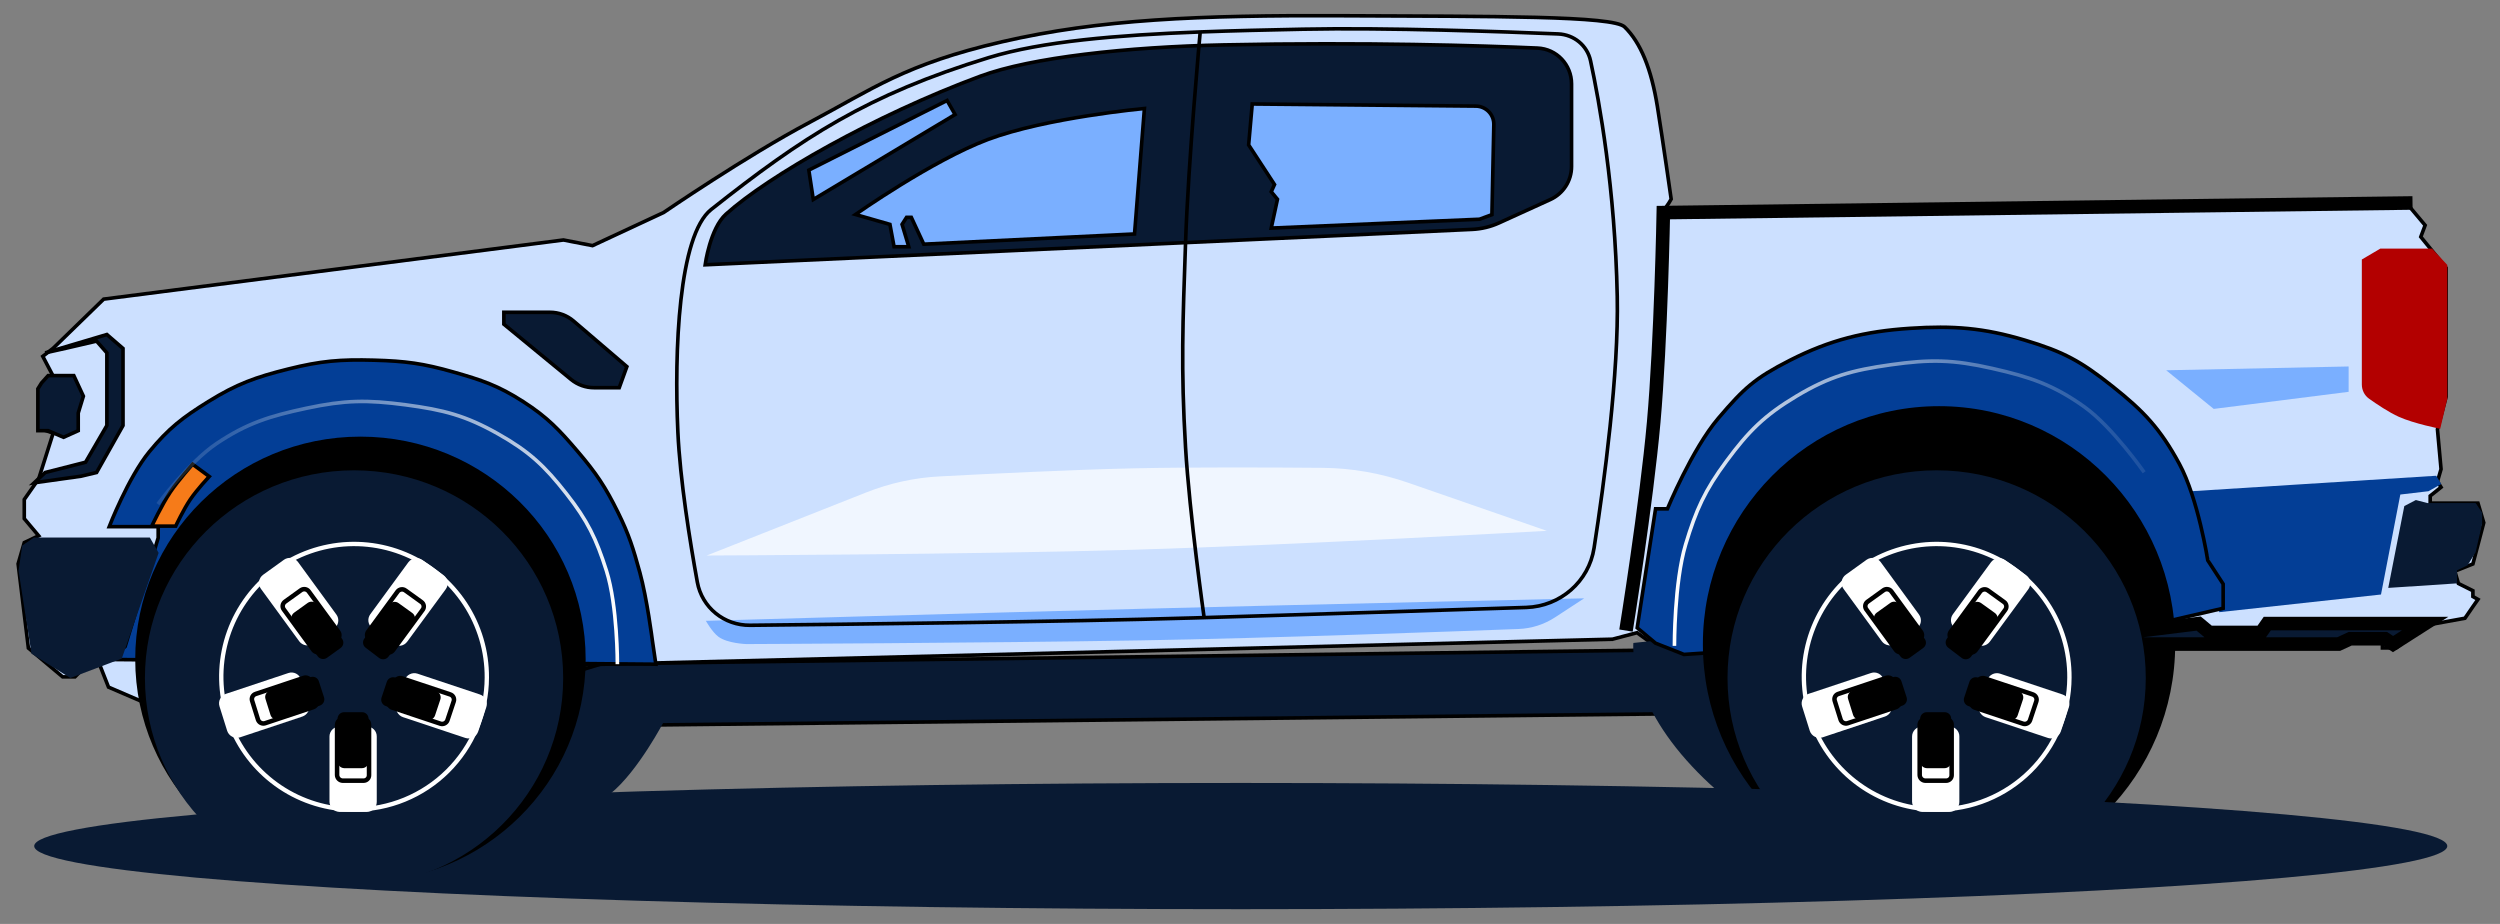
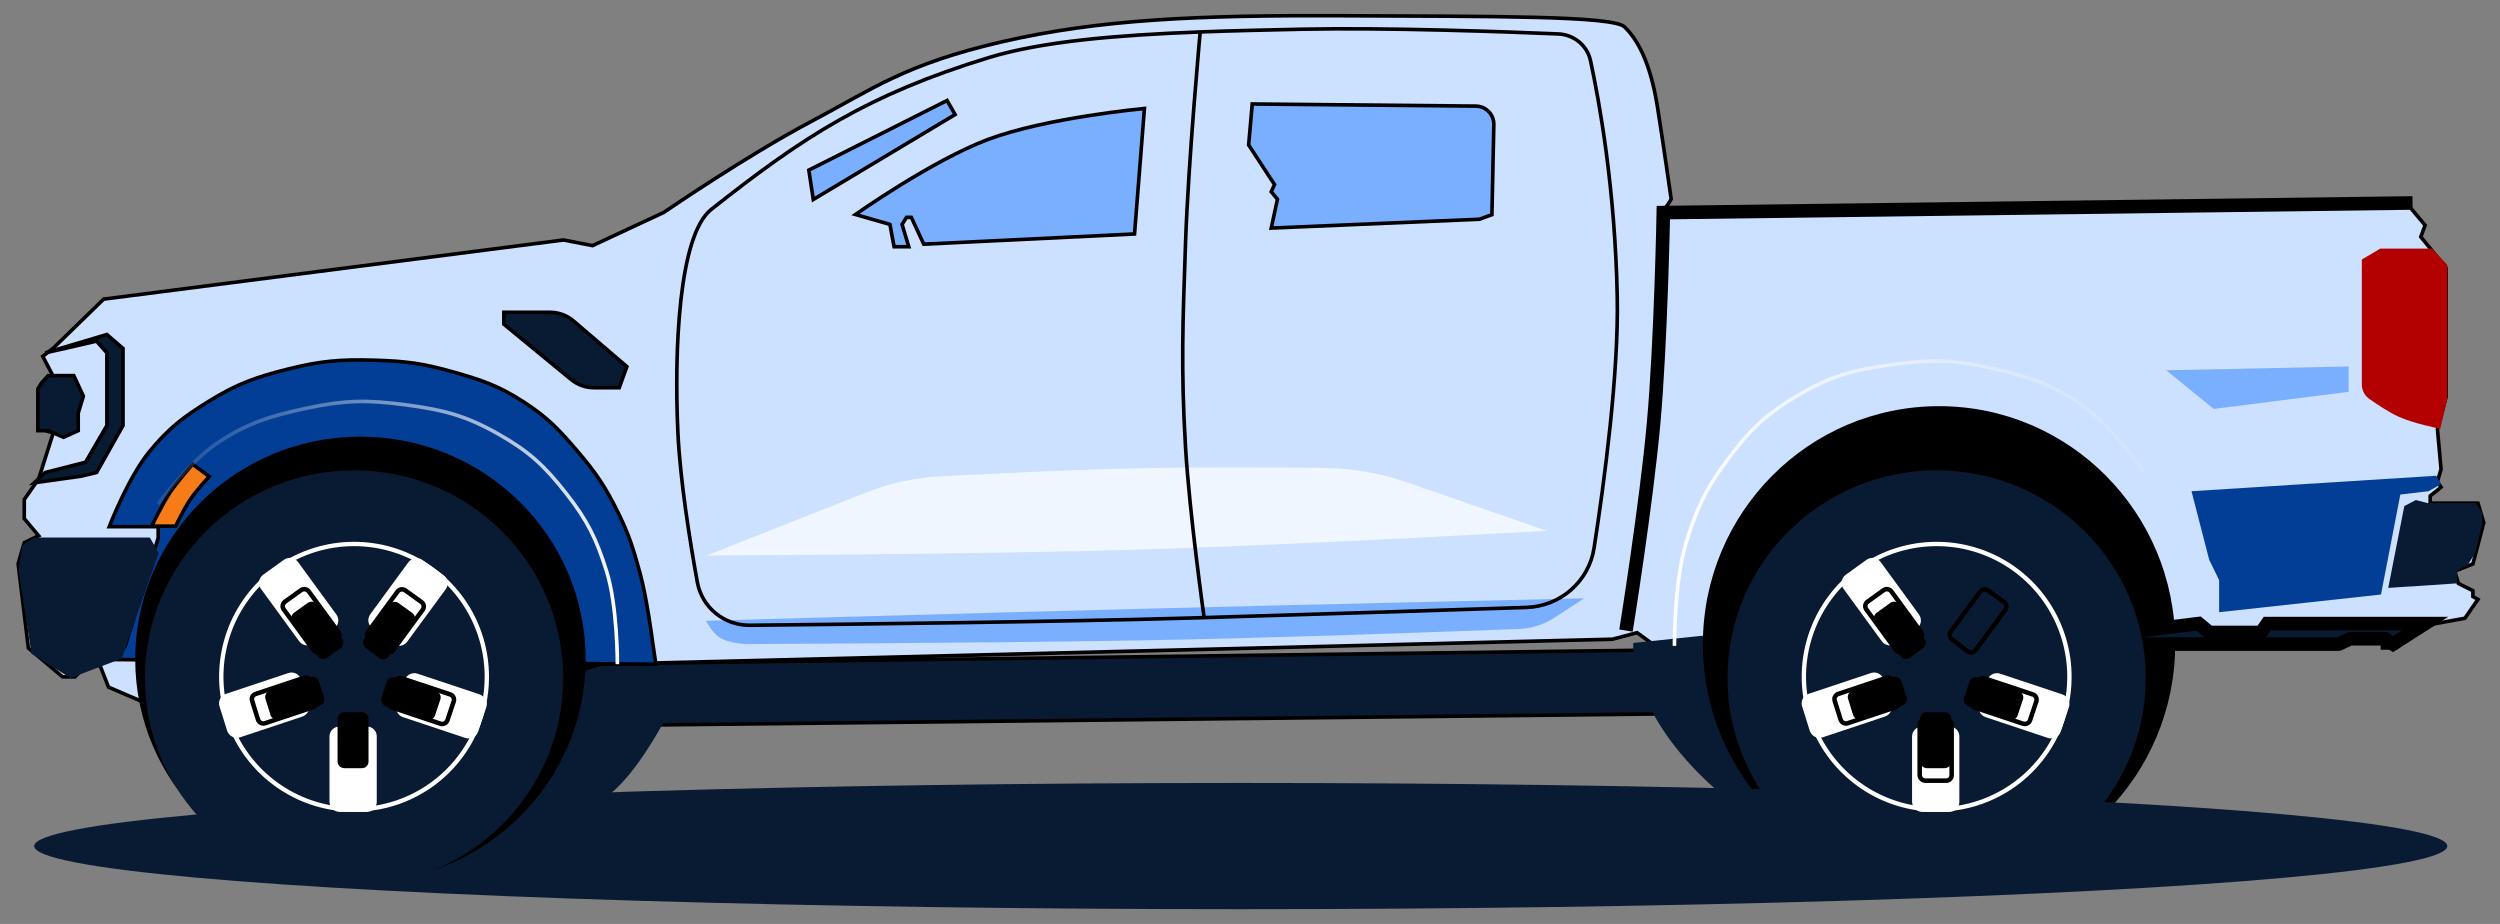
<svg xmlns="http://www.w3.org/2000/svg" width="138" height="51" viewBox="0 0 138 51" fill="none">
  <rect x="0" y="0" width="138" height="51" fill="#808080" stroke="none" />
  <path d="M33.223 36.639L26.111 38.795L28.143 40.105L91.413 39.411L92.429 35.869L33.223 36.639Z" fill="#091A33" stroke="black" stroke-width="0.2" />
  <path d="M5.723 16.512L2.936 19.222L2.361 19.67L2.936 20.766L2.361 21.22L2.134 21.825V23.639L2.936 23.904L2.134 26.437L1.34 27.571V28.629L2.134 29.574L1.34 29.952L1 31.124L1.567 35.774L3.457 37.362H4.138L4.516 36.984L5.499 36.682L5.99 37.929L8.183 38.874L32.708 36.682L89.008 35.284L90.366 34.925L91.525 35.764H119.327H128.475L129.473 35.364H131.511V35.764H132.27L133.868 34.525L136.065 34.126L136.504 33.487L136.784 33.087L136.504 32.928V32.608L135.705 32.209L135.505 31.529L136.504 31.13L137.103 28.853L136.784 27.774H134.147V27.375L134.746 26.896L134.547 26.576L134.746 25.897L134.547 23.7L135.026 21.902V14.792L133.628 13.074L133.868 12.435L132.829 11.197L91.745 11.73C91.745 11.73 92.128 11.239 92.249 10.992C92.249 10.992 91.793 7.777 91.487 5.876C91.153 3.804 90.567 2.355 89.678 1.486C89.046 0.869 82.486 0.906 74.037 0.869C66.191 0.834 60.696 1.062 55.315 2.306C49.933 3.55 48.176 4.91 44.687 6.756C41.197 8.603 36.633 11.73 36.633 11.73L32.708 13.559L31.102 13.247L5.723 16.512Z" fill="#CCE0FF" stroke="black" stroke-width="0.2" />
  <path d="M129.645 20.229L119.574 20.439L122.197 22.572L129.645 21.628V20.229Z" fill="#7AAFFF" />
  <path d="M33.699 43.809C35.228 42.576 36.683 39.761 36.683 39.761L25.708 39.015L28.265 45.976C28.265 45.976 31.922 45.245 33.699 43.809Z" fill="#091A33" />
  <path d="M93.417 42.321C89.855 38.525 90.161 35.491 90.161 35.491L102.137 34.233L99.347 45.976C99.347 45.976 96.845 45.976 93.417 42.321Z" fill="#091A33" />
  <path d="M4.075 20.734H2.657L2.292 21.139L2.09 21.463V23.368V23.773H2.657L3.508 24.138L4.318 23.773V22.8L4.602 21.869L4.075 20.734Z" fill="#091A33" stroke="black" stroke-width="0.2" />
  <path d="M5.331 18.829C4.467 19.032 2.689 19.445 2.495 19.478L5.899 18.465L6.79 19.235V23.489L5.331 26.082L4.48 26.285L1.887 26.65L2.495 26.082L4.723 25.515L5.899 23.489V19.478L5.331 18.829Z" fill="#091A33" stroke="black" stroke-width="0.2" />
  <path d="M131.394 13.723H134.249L135.09 14.624V22.016L134.699 23.669C134.699 23.669 133.263 23.388 132.416 23.008C131.868 22.762 131.191 22.306 130.77 22.007C130.517 21.827 130.373 21.533 130.373 21.222V14.324L131.394 13.723Z" fill="#B30000" />
-   <path d="M81.269 12.662L38.924 14.617C38.924 14.617 39.196 12.613 40.072 11.822C42.408 9.716 48.27 6.368 54.125 4.202C56.92 3.168 62.206 2.59 67.527 2.479C75.408 2.315 81.841 2.522 84.872 2.654C85.928 2.7 86.749 3.572 86.749 4.629V9.195C86.749 9.979 86.291 10.691 85.578 11.015L82.742 12.307C82.278 12.518 81.778 12.638 81.269 12.662Z" fill="#091A33" stroke="black" stroke-width="0.2" />
  <path d="M27.813 17.896V17.239H30.36C30.836 17.239 31.297 17.409 31.66 17.719L34.603 20.238L34.182 21.401H32.792C32.329 21.401 31.88 21.24 31.522 20.946L27.813 17.896Z" fill="#091A33" stroke="black" stroke-width="0.2" />
  <path d="M134.48 26.261L120.971 27.115L121.947 30.896L122.496 32.024V33.793L131.431 32.817L132.498 27.298L134.053 27.115L134.754 26.719L134.48 26.261Z" fill="#033E96" />
  <path d="M85.844 34.074L87.444 33.028C87.444 33.028 72.696 33.356 63.23 33.599C53.764 33.841 38.964 34.27 38.964 34.27C38.964 34.27 39.307 34.889 39.66 35.15C40.159 35.52 41.2 35.553 41.2 35.553C41.2 35.553 54.395 35.496 62.932 35.35C70.001 35.23 80.439 34.849 83.819 34.721C84.543 34.694 85.238 34.47 85.844 34.074Z" fill="#7AAFFF" />
  <path d="M77.721 26.644L85.384 29.302C85.384 29.302 71.653 30.078 62.598 30.345C53.543 30.611 39.01 30.665 39.01 30.665L47.816 27.182C49.104 26.673 50.463 26.372 51.846 26.299C54.515 26.157 59.2 25.926 62.598 25.852C65.857 25.78 70.305 25.802 73.018 25.825C74.621 25.839 76.207 26.119 77.721 26.644Z" fill="#F0F6FF" />
  <path d="M52.279 5.547L44.647 9.39L44.894 11.012L52.72 6.323L52.279 5.547Z" fill="#7AAFFF" />
  <path d="M62.626 12.915L63.172 5.988C63.172 5.988 57.754 6.49 54.535 7.698C51.462 8.851 47.22 11.84 47.22 11.84L49.124 12.386L49.353 13.62H50.164L49.794 12.386L50.041 11.999H50.305L50.992 13.479L62.626 12.915Z" fill="#7AAFFF" />
  <path d="M81.469 5.857L69.124 5.74L68.925 8L70.353 10.187L70.172 10.584L70.516 11L70.172 12.59L81.667 12.102L82.354 11.849L82.459 6.878C82.471 6.322 82.025 5.863 81.469 5.857Z" fill="#7AAFFF" />
  <path d="M52.279 5.547L44.647 9.39L44.894 11.012L52.72 6.323L52.279 5.547Z" stroke="black" stroke-width="0.2" />
  <path d="M62.626 12.915L63.172 5.988C63.172 5.988 57.754 6.49 54.535 7.698C51.462 8.851 47.22 11.84 47.22 11.84L49.124 12.386L49.353 13.62H50.164L49.794 12.386L50.041 11.999H50.305L50.992 13.479L62.626 12.915Z" stroke="black" stroke-width="0.2" />
  <path d="M81.469 5.857L69.124 5.74L68.925 8L70.353 10.187L70.172 10.584L70.516 11L70.172 12.59L81.667 12.102L82.354 11.849L82.459 6.878C82.471 6.322 82.025 5.863 81.469 5.857Z" stroke="black" stroke-width="0.2" />
-   <path d="M92.041 28.088H91.387L90.374 34.655L91.387 35.505L92.955 36.125L119.614 34.296L122.718 33.577V32.237L121.869 30.931C121.869 30.931 121.334 27.511 120.3 25.605C119.248 23.665 118.338 22.697 116.609 21.326C114.851 19.932 113.922 19.421 111.773 18.777C109.491 18.094 107.813 17.967 105.435 18.124C102.937 18.289 101.035 18.754 98.803 19.888C96.862 20.875 96.262 21.432 94.85 23.09C93.398 24.795 92.041 28.088 92.041 28.088Z" fill="#033E96" stroke="black" stroke-width="0.2" />
  <path d="M92.429 35.651C92.429 35.651 92.417 32.162 93.047 30.057C93.622 28.139 94.113 27.062 95.303 25.452C96.527 23.797 97.4 22.924 99.166 21.867C101.001 20.77 102.242 20.435 104.358 20.137C106.56 19.826 107.8 19.846 109.969 20.336C112.028 20.802 113.332 21.229 115.051 22.454C116.609 23.566 118.358 26.07 118.358 26.07" stroke="url(#paint0_linear_975_468)" stroke-width="0.2" />
  <ellipse cx="107.035" cy="35.553" rx="13.036" ry="13.133" fill="black" />
  <path d="M129.093 35.553H117.772L117.379 34.913L121.365 34.421L121.956 34.913H124.811L125.155 34.421H130.668H133.867L132.095 35.553L131.652 35.258H129.732L129.093 35.553Z" fill="#091A33" stroke="black" stroke-width="0.75" />
  <ellipse cx="68.489" cy="46.703" rx="66.601" ry="3.484" fill="#091A33" />
  <path d="M106.903 48.889C113.278 48.889 118.447 43.757 118.447 37.426C118.447 31.095 113.278 25.962 106.903 25.962C100.527 25.962 95.359 31.095 95.359 37.426C95.359 43.757 100.527 48.889 106.903 48.889Z" fill="#091A33" />
  <path d="M114.232 37.408C114.243 35.956 113.821 34.534 113.022 33.322C112.223 32.11 111.082 31.162 109.743 30.6C108.405 30.037 106.93 29.885 105.505 30.162C104.079 30.439 102.769 31.133 101.739 32.156C100.708 33.179 100.005 34.485 99.718 35.908C99.431 37.331 99.573 38.807 100.127 40.15C100.68 41.492 101.619 42.639 102.826 43.447C104.032 44.255 105.451 44.686 106.903 44.686C108.84 44.691 110.699 43.928 112.074 42.563C113.448 41.199 114.224 39.344 114.232 37.408Z" fill="#091A33" stroke="white" stroke-width="0.24" />
  <path d="M106.11 40.105C106.036 40.103 105.963 40.116 105.895 40.143C105.827 40.17 105.764 40.211 105.712 40.262C105.659 40.314 105.618 40.375 105.589 40.443C105.561 40.51 105.546 40.583 105.546 40.657V44.255C105.549 44.402 105.608 44.542 105.71 44.647C105.813 44.751 105.952 44.813 106.098 44.819H107.604C107.751 44.819 107.891 44.761 107.995 44.657C108.098 44.554 108.156 44.413 108.156 44.267V40.657C108.158 40.584 108.145 40.511 108.117 40.444C108.09 40.376 108.05 40.314 107.998 40.263C107.946 40.211 107.885 40.171 107.817 40.144C107.75 40.116 107.677 40.103 107.604 40.105H106.11Z" fill="white" />
  <path d="M109.248 38.886C109.205 39.026 109.217 39.178 109.284 39.309C109.351 39.44 109.466 39.54 109.605 39.587L113.054 40.737C113.194 40.781 113.346 40.768 113.477 40.701C113.608 40.635 113.708 40.52 113.756 40.38L114.204 39.035C114.227 38.966 114.236 38.892 114.231 38.819C114.226 38.746 114.206 38.675 114.173 38.61C114.139 38.545 114.094 38.487 114.038 38.439C113.982 38.392 113.917 38.356 113.848 38.334L110.398 37.184C110.258 37.14 110.106 37.153 109.975 37.22C109.844 37.286 109.744 37.401 109.697 37.541L109.248 38.886Z" fill="white" />
-   <path d="M109.064 35.551C109.184 35.634 109.331 35.667 109.475 35.643C109.619 35.62 109.748 35.541 109.835 35.425L111.962 32.528C112.006 32.468 112.038 32.401 112.055 32.329C112.073 32.257 112.076 32.183 112.064 32.11C112.052 32.037 112.026 31.967 111.987 31.905C111.947 31.842 111.896 31.788 111.835 31.746L110.686 30.918C110.566 30.831 110.417 30.794 110.271 30.815C110.125 30.837 109.993 30.915 109.904 31.033L107.8 33.907C107.713 34.025 107.677 34.172 107.698 34.316C107.72 34.461 107.797 34.59 107.915 34.678L109.064 35.551Z" fill="white" />
  <path d="M105.799 34.701C105.86 34.658 105.911 34.604 105.95 34.542C105.99 34.479 106.016 34.41 106.028 34.337C106.039 34.264 106.036 34.189 106.019 34.117C106.001 34.046 105.97 33.978 105.926 33.919L103.81 31.021C103.723 30.905 103.594 30.827 103.45 30.803C103.307 30.78 103.16 30.812 103.04 30.895L101.89 31.723C101.829 31.765 101.778 31.819 101.739 31.882C101.699 31.944 101.673 32.014 101.661 32.087C101.649 32.16 101.652 32.234 101.67 32.306C101.688 32.378 101.719 32.446 101.763 32.505L103.879 35.402C103.966 35.519 104.095 35.597 104.239 35.62C104.382 35.644 104.529 35.611 104.649 35.529L105.799 34.701Z" fill="white" />
  <path d="M103.971 37.506C103.95 37.437 103.916 37.372 103.869 37.316C103.823 37.261 103.766 37.215 103.702 37.182C103.637 37.148 103.567 37.129 103.495 37.123C103.422 37.117 103.35 37.127 103.281 37.15L99.832 38.299C99.694 38.344 99.579 38.442 99.512 38.571C99.445 38.7 99.432 38.85 99.475 38.989L99.901 40.346C99.948 40.485 100.048 40.6 100.179 40.667C100.31 40.733 100.462 40.746 100.602 40.703L104.051 39.553C104.191 39.505 104.306 39.406 104.372 39.275C104.439 39.144 104.452 38.992 104.408 38.851L103.971 37.506Z" fill="white" />
  <path d="M106.274 39.705L106.274 39.705H106.277H107.43V39.705L107.433 39.705C107.472 39.704 107.511 39.711 107.548 39.726C107.585 39.741 107.618 39.763 107.646 39.791C107.673 39.818 107.695 39.852 107.71 39.888C107.725 39.925 107.732 39.964 107.731 40.003L107.731 40.003V40.006V42.792C107.731 42.872 107.699 42.949 107.643 43.005C107.586 43.061 107.51 43.093 107.43 43.093H106.27C106.19 43.089 106.114 43.055 106.058 42.998C106.001 42.94 105.969 42.863 105.967 42.782V40.006L105.967 40.006C105.967 39.966 105.975 39.926 105.99 39.889C106.006 39.852 106.029 39.819 106.057 39.791C106.086 39.763 106.12 39.741 106.157 39.726C106.194 39.711 106.234 39.704 106.274 39.705Z" stroke="black" stroke-width="0.25" />
  <path d="M112.405 38.715L112.405 38.715L112.059 39.753C112.059 39.753 112.059 39.753 112.059 39.753C112.033 39.83 111.978 39.893 111.906 39.929C111.834 39.966 111.751 39.973 111.674 39.949L109.014 39.062C109.014 39.062 109.014 39.062 109.014 39.062C108.938 39.036 108.874 38.981 108.838 38.91C108.801 38.838 108.794 38.755 108.818 38.678L109.163 37.641C109.19 37.565 109.244 37.502 109.316 37.465C109.388 37.429 109.471 37.422 109.548 37.445L112.209 38.332L112.209 38.332L112.21 38.333C112.248 38.345 112.284 38.364 112.314 38.39C112.345 38.416 112.37 38.448 112.388 38.483C112.406 38.519 112.417 38.558 112.42 38.598C112.422 38.637 112.417 38.677 112.405 38.715Z" stroke="black" stroke-width="0.25" />
  <path d="M110.693 33.658L110.692 33.659L109.051 35.894C109.003 35.958 108.932 36.001 108.854 36.014C108.776 36.027 108.696 36.009 108.63 35.965L107.745 35.292L107.745 35.292L107.744 35.292C107.68 35.244 107.638 35.173 107.626 35.095C107.614 35.016 107.634 34.936 107.682 34.872L107.682 34.871L109.305 32.654C109.354 32.59 109.426 32.547 109.506 32.535C109.587 32.523 109.669 32.544 109.734 32.591L109.734 32.591L109.735 32.592L110.622 33.231L110.622 33.231L110.624 33.232C110.657 33.255 110.685 33.284 110.706 33.319C110.728 33.353 110.742 33.391 110.748 33.43C110.755 33.47 110.753 33.511 110.744 33.55C110.734 33.589 110.717 33.626 110.693 33.658Z" stroke="black" stroke-width="0.25" />
  <path d="M105.965 35.307L105.965 35.307L105.964 35.308L105.078 35.946C105.012 35.991 104.932 36.009 104.853 35.996C104.774 35.983 104.704 35.941 104.656 35.877L103.023 33.641L103.023 33.641L103.023 33.64C102.999 33.608 102.981 33.571 102.972 33.532C102.962 33.493 102.961 33.453 102.967 33.413C102.974 33.373 102.988 33.335 103.009 33.301C103.031 33.267 103.059 33.237 103.092 33.214L103.092 33.214L103.093 33.213L103.979 32.575C104.045 32.53 104.126 32.512 104.204 32.525C104.283 32.538 104.353 32.581 104.401 32.645L106.034 34.88L106.034 34.88L106.034 34.881C106.058 34.913 106.076 34.95 106.085 34.989C106.095 35.028 106.096 35.069 106.09 35.109C106.084 35.149 106.069 35.187 106.048 35.221C106.026 35.255 105.998 35.284 105.965 35.307Z" stroke="black" stroke-width="0.25" />
  <path d="M104.507 37.611L104.507 37.611L104.507 37.614L104.844 38.651C104.868 38.728 104.861 38.811 104.825 38.883C104.788 38.955 104.725 39.01 104.648 39.036C104.648 39.036 104.648 39.036 104.648 39.036L101.988 39.923C101.911 39.946 101.828 39.939 101.757 39.903C101.685 39.866 101.63 39.803 101.604 39.728L101.276 38.682C101.276 38.682 101.276 38.682 101.276 38.682C101.253 38.606 101.26 38.525 101.296 38.454C101.332 38.384 101.395 38.331 101.471 38.306L101.471 38.306L101.471 38.306L104.133 37.418L104.134 37.418C104.171 37.406 104.21 37.401 104.249 37.404C104.288 37.407 104.326 37.418 104.361 37.436C104.396 37.454 104.427 37.478 104.452 37.508C104.477 37.539 104.495 37.573 104.507 37.611Z" stroke="black" stroke-width="0.25" />
  <path d="M106.362 39.313C106.314 39.312 106.266 39.321 106.221 39.338C106.176 39.356 106.135 39.383 106.101 39.416C106.067 39.45 106.039 39.49 106.021 39.535C106.002 39.579 105.992 39.627 105.992 39.675V42.033C105.994 42.129 106.033 42.221 106.1 42.29C106.167 42.358 106.258 42.399 106.354 42.403H107.341C107.437 42.403 107.529 42.364 107.597 42.297C107.665 42.229 107.703 42.137 107.703 42.041V39.675C107.704 39.627 107.695 39.579 107.678 39.535C107.66 39.491 107.633 39.45 107.599 39.417C107.566 39.383 107.525 39.356 107.481 39.338C107.437 39.321 107.389 39.312 107.341 39.313H106.362Z" fill="black" />
  <path d="M108.419 38.514C108.39 38.606 108.399 38.706 108.442 38.791C108.486 38.877 108.561 38.943 108.653 38.974L110.913 39.727C111.005 39.756 111.105 39.748 111.191 39.704C111.277 39.66 111.342 39.585 111.373 39.494L111.667 38.612C111.682 38.567 111.688 38.519 111.685 38.471C111.681 38.423 111.668 38.376 111.646 38.333C111.625 38.291 111.595 38.252 111.558 38.221C111.521 38.19 111.479 38.167 111.433 38.152L109.173 37.399C109.081 37.37 108.981 37.379 108.895 37.422C108.809 37.466 108.744 37.541 108.713 37.633L108.419 38.514Z" fill="black" />
-   <path d="M108.298 36.329C108.377 36.383 108.473 36.404 108.568 36.389C108.662 36.373 108.746 36.322 108.803 36.246L110.197 34.347C110.226 34.308 110.247 34.264 110.259 34.217C110.27 34.17 110.272 34.121 110.264 34.073C110.257 34.025 110.239 33.98 110.214 33.939C110.188 33.898 110.154 33.862 110.114 33.834L109.361 33.292C109.283 33.235 109.185 33.211 109.089 33.225C108.993 33.239 108.907 33.29 108.848 33.367L107.469 35.251C107.413 35.328 107.389 35.425 107.403 35.519C107.417 35.614 107.468 35.699 107.545 35.756L108.298 36.329Z" fill="black" />
  <path d="M106.158 35.771C106.198 35.743 106.232 35.708 106.257 35.667C106.283 35.626 106.3 35.58 106.308 35.532C106.316 35.485 106.314 35.436 106.302 35.389C106.291 35.342 106.27 35.298 106.241 35.259L104.855 33.36C104.797 33.283 104.713 33.232 104.619 33.217C104.525 33.201 104.428 33.223 104.35 33.277L103.596 33.819C103.556 33.847 103.523 33.883 103.497 33.924C103.471 33.965 103.454 34.01 103.446 34.058C103.439 34.106 103.44 34.155 103.452 34.202C103.463 34.249 103.484 34.293 103.513 34.332L104.9 36.231C104.957 36.307 105.041 36.358 105.136 36.374C105.23 36.389 105.326 36.368 105.405 36.314L106.158 35.771Z" fill="black" />
  <path d="M104.96 37.61C104.946 37.564 104.924 37.522 104.893 37.486C104.863 37.449 104.826 37.419 104.784 37.397C104.741 37.376 104.695 37.362 104.648 37.359C104.601 37.355 104.553 37.361 104.508 37.376L102.247 38.13C102.157 38.159 102.081 38.223 102.037 38.308C101.994 38.392 101.985 38.491 102.014 38.582L102.292 39.471C102.323 39.562 102.389 39.638 102.475 39.681C102.561 39.725 102.66 39.733 102.752 39.705L105.013 38.951C105.104 38.92 105.18 38.855 105.223 38.769C105.267 38.683 105.275 38.584 105.246 38.492L104.96 37.61Z" fill="black" />
  <path d="M131.831 32.452L132.718 27.935L133.355 27.602L133.993 27.769H136.653L137.013 28.295V28.905L136.653 30.484L136.21 31.205L135.628 31.482V32.202L131.831 32.452Z" fill="#091A33" />
  <path d="M36.203 36.665L36.007 35.329C36.007 35.329 35.713 33.037 35.323 31.614C34.957 30.283 34.728 29.529 34.117 28.291C33.422 26.882 32.92 26.13 31.901 24.934C30.861 23.714 30.219 23.032 28.871 22.164C27.5 21.281 26.594 20.983 25.026 20.535C23.368 20.062 22.382 19.931 20.659 19.883C18.792 19.831 17.713 19.919 15.901 20.372C14.102 20.822 13.08 21.188 11.502 22.164C10.082 23.043 9.304 23.644 8.243 24.934C7.08 26.351 6.028 29.073 6.028 29.073H8.732V29.692L6.907 35.688L6.028 36.404L36.203 36.665Z" fill="#033E96" stroke="black" stroke-width="0.2" />
  <path d="M9.405 27.158C8.937 27.854 8.377 29.042 8.377 29.042H9.697C9.697 29.042 10.135 28.113 10.503 27.571C10.864 27.039 11.55 26.302 11.55 26.302L10.633 25.627C10.633 25.627 9.832 26.522 9.405 27.158Z" fill="#F67B19" stroke="black" stroke-width="0.2" />
  <ellipse cx="19.896" cy="36.394" rx="12.432" ry="12.292" fill="black" />
  <path d="M34.08 36.665C34.08 36.665 34.092 33.446 33.475 31.504C32.913 29.733 32.432 28.74 31.268 27.255C30.071 25.727 29.217 24.921 27.489 23.947C25.695 22.934 24.48 22.625 22.41 22.349C20.256 22.063 19.043 22.081 16.921 22.534C14.907 22.963 13.631 23.357 11.949 24.488C10.425 25.514 8.715 27.825 8.715 27.825" stroke="url(#paint1_linear_975_468)" stroke-width="0.2" />
  <path d="M19.543 48.889C25.919 48.889 31.087 43.757 31.087 37.426C31.087 31.095 25.919 25.962 19.543 25.962C13.168 25.962 8 31.095 8 37.426C8 43.757 13.168 48.889 19.543 48.889Z" fill="#091A33" />
  <path d="M26.873 37.408C26.883 35.956 26.462 34.534 25.663 33.322C24.863 32.11 23.722 31.162 22.384 30.6C21.045 30.037 19.57 29.885 18.145 30.162C16.72 30.439 15.409 31.133 14.379 32.156C13.349 33.179 12.646 34.485 12.359 35.908C12.072 37.331 12.214 38.807 12.767 40.15C13.32 41.492 14.26 42.639 15.466 43.447C16.672 44.255 18.091 44.686 19.543 44.686C21.48 44.691 23.34 43.928 24.714 42.563C26.088 41.199 26.865 39.344 26.873 37.408Z" fill="#091A33" stroke="white" stroke-width="0.24" />
  <path d="M18.75 40.105C18.677 40.103 18.604 40.116 18.535 40.143C18.467 40.17 18.405 40.211 18.352 40.262C18.3 40.314 18.258 40.375 18.23 40.443C18.201 40.51 18.187 40.583 18.187 40.657V44.255C18.189 44.402 18.248 44.542 18.351 44.647C18.453 44.751 18.592 44.813 18.738 44.819H20.245C20.391 44.819 20.531 44.761 20.635 44.657C20.738 44.554 20.797 44.413 20.797 44.267V40.657C20.798 40.584 20.785 40.511 20.758 40.444C20.731 40.376 20.69 40.314 20.638 40.263C20.587 40.211 20.525 40.171 20.458 40.144C20.39 40.116 20.318 40.103 20.245 40.105H18.75Z" fill="white" />
-   <path d="M21.889 38.886C21.845 39.026 21.858 39.178 21.924 39.309C21.991 39.44 22.106 39.54 22.245 39.587L25.695 40.737C25.835 40.781 25.987 40.768 26.118 40.701C26.249 40.635 26.349 40.52 26.396 40.38L26.844 39.035C26.868 38.966 26.877 38.892 26.871 38.819C26.866 38.746 26.846 38.675 26.813 38.61C26.78 38.545 26.734 38.487 26.678 38.439C26.622 38.392 26.558 38.356 26.488 38.334L23.039 37.184C22.898 37.14 22.746 37.153 22.615 37.22C22.484 37.286 22.385 37.401 22.337 37.541L21.889 38.886Z" fill="white" />
+   <path d="M21.889 38.886C21.845 39.026 21.858 39.178 21.924 39.309C21.991 39.44 22.106 39.54 22.245 39.587L25.695 40.737C25.835 40.781 25.987 40.768 26.118 40.701C26.249 40.635 26.349 40.52 26.396 40.38L26.844 39.035C26.868 38.966 26.877 38.892 26.871 38.819C26.866 38.746 26.846 38.675 26.813 38.61C26.622 38.392 26.558 38.356 26.488 38.334L23.039 37.184C22.898 37.14 22.746 37.153 22.615 37.22C22.484 37.286 22.385 37.401 22.337 37.541L21.889 38.886Z" fill="white" />
  <path d="M21.705 35.551C21.825 35.634 21.972 35.667 22.116 35.643C22.259 35.62 22.388 35.541 22.475 35.425L24.602 32.528C24.646 32.468 24.678 32.401 24.696 32.329C24.713 32.257 24.716 32.183 24.704 32.11C24.693 32.037 24.666 31.967 24.627 31.905C24.588 31.842 24.536 31.788 24.476 31.746L23.326 30.918C23.207 30.831 23.058 30.794 22.912 30.815C22.765 30.837 22.633 30.915 22.544 31.033L20.44 33.907C20.354 34.025 20.317 34.172 20.338 34.316C20.36 34.461 20.438 34.59 20.555 34.678L21.705 35.551Z" fill="white" />
  <path d="M18.439 34.701C18.5 34.658 18.551 34.604 18.591 34.542C18.63 34.479 18.656 34.41 18.668 34.337C18.68 34.264 18.677 34.189 18.659 34.117C18.642 34.046 18.61 33.978 18.566 33.919L16.45 31.021C16.363 30.905 16.234 30.827 16.091 30.803C15.947 30.78 15.8 30.812 15.68 30.895L14.53 31.723C14.47 31.765 14.418 31.819 14.379 31.882C14.34 31.944 14.313 32.014 14.302 32.087C14.29 32.16 14.293 32.234 14.31 32.306C14.328 32.378 14.36 32.446 14.404 32.505L16.519 35.402C16.607 35.519 16.735 35.597 16.879 35.62C17.023 35.644 17.17 35.611 17.29 35.529L18.439 34.701Z" fill="white" />
  <path d="M16.611 37.506C16.59 37.437 16.556 37.372 16.51 37.316C16.463 37.261 16.406 37.215 16.342 37.182C16.278 37.148 16.207 37.129 16.135 37.123C16.063 37.117 15.99 37.127 15.922 37.15L12.472 38.299C12.334 38.344 12.219 38.442 12.152 38.571C12.085 38.7 12.072 38.85 12.116 38.989L12.541 40.346C12.588 40.485 12.688 40.6 12.819 40.667C12.95 40.733 13.102 40.746 13.243 40.703L16.692 39.553C16.831 39.505 16.946 39.406 17.013 39.275C17.079 39.144 17.092 38.992 17.048 38.851L16.611 37.506Z" fill="white" />
-   <path d="M18.914 39.705L18.914 39.705H18.917H20.07V39.705L20.073 39.705C20.113 39.704 20.152 39.711 20.188 39.726C20.225 39.741 20.258 39.763 20.286 39.791C20.314 39.818 20.336 39.852 20.351 39.888C20.365 39.925 20.372 39.964 20.372 40.003L20.371 40.003V40.006V42.792C20.371 42.872 20.34 42.949 20.283 43.005C20.227 43.061 20.15 43.093 20.07 43.093H18.911C18.831 43.089 18.755 43.055 18.698 42.998C18.642 42.94 18.609 42.863 18.607 42.782V40.006L18.607 40.006C18.607 39.966 18.615 39.926 18.631 39.889C18.646 39.852 18.669 39.819 18.698 39.791C18.726 39.763 18.76 39.741 18.797 39.726C18.835 39.711 18.874 39.704 18.914 39.705Z" stroke="black" stroke-width="0.25" />
  <path d="M25.045 38.715L25.045 38.715L24.699 39.753C24.699 39.753 24.699 39.753 24.699 39.753C24.673 39.83 24.618 39.893 24.546 39.929C24.475 39.966 24.392 39.973 24.315 39.949L21.655 39.062C21.655 39.062 21.654 39.062 21.654 39.062C21.578 39.036 21.515 38.981 21.478 38.91C21.442 38.838 21.435 38.755 21.458 38.678L21.804 37.641C21.83 37.565 21.885 37.502 21.957 37.465C22.029 37.429 22.111 37.422 22.188 37.445L24.849 38.332L24.849 38.332L24.851 38.333C24.889 38.345 24.924 38.364 24.955 38.39C24.985 38.416 25.01 38.448 25.028 38.483C25.046 38.519 25.057 38.558 25.06 38.598C25.063 38.637 25.058 38.677 25.045 38.715Z" stroke="black" stroke-width="0.25" />
  <path d="M23.333 33.658L23.333 33.659L21.692 35.894C21.643 35.958 21.573 36.001 21.494 36.014C21.416 36.027 21.336 36.009 21.27 35.965L20.386 35.292L20.386 35.292L20.385 35.292C20.321 35.244 20.278 35.173 20.267 35.095C20.255 35.016 20.275 34.936 20.322 34.872L20.322 34.871L21.945 32.654C21.994 32.59 22.067 32.547 22.147 32.535C22.227 32.523 22.309 32.544 22.375 32.591L22.375 32.591L22.375 32.592L23.263 33.231L23.263 33.231L23.264 33.232C23.297 33.255 23.325 33.284 23.347 33.319C23.368 33.353 23.382 33.391 23.389 33.43C23.395 33.47 23.394 33.511 23.384 33.55C23.375 33.589 23.357 33.626 23.333 33.658Z" stroke="black" stroke-width="0.25" />
  <path d="M18.606 35.307L18.606 35.307L18.604 35.308L17.718 35.946C17.652 35.991 17.572 36.009 17.493 35.996C17.415 35.983 17.344 35.941 17.296 35.877L15.664 33.641L15.664 33.641L15.663 33.64C15.639 33.608 15.622 33.571 15.612 33.532C15.603 33.493 15.601 33.453 15.607 33.413C15.614 33.373 15.628 33.335 15.65 33.301C15.671 33.267 15.699 33.237 15.732 33.214L15.732 33.214L15.733 33.213L16.62 32.575C16.685 32.53 16.766 32.512 16.845 32.525C16.923 32.538 16.994 32.581 17.042 32.645L18.674 34.88L18.674 34.88L18.675 34.881C18.699 34.913 18.716 34.95 18.726 34.989C18.735 35.028 18.737 35.069 18.73 35.109C18.724 35.149 18.71 35.187 18.688 35.221C18.667 35.255 18.639 35.284 18.606 35.307Z" stroke="black" stroke-width="0.25" />
  <path d="M17.147 37.611L17.147 37.611L17.148 37.614L17.485 38.651C17.509 38.728 17.502 38.811 17.465 38.883C17.428 38.955 17.365 39.01 17.289 39.036C17.289 39.036 17.289 39.036 17.289 39.036L14.629 39.923C14.552 39.946 14.469 39.939 14.397 39.903C14.325 39.866 14.271 39.803 14.244 39.728L13.917 38.682C13.917 38.682 13.917 38.682 13.917 38.682C13.893 38.606 13.9 38.525 13.936 38.454C13.973 38.384 14.036 38.331 14.111 38.306L14.111 38.306L14.112 38.306L16.774 37.418L16.774 37.418C16.811 37.406 16.851 37.401 16.89 37.404C16.929 37.407 16.967 37.418 17.001 37.436C17.036 37.454 17.067 37.478 17.092 37.508C17.117 37.539 17.136 37.573 17.147 37.611Z" stroke="black" stroke-width="0.25" />
  <path d="M19.002 39.313C18.954 39.312 18.906 39.321 18.861 39.338C18.817 39.356 18.776 39.383 18.741 39.416C18.707 39.45 18.68 39.49 18.661 39.535C18.642 39.579 18.633 39.627 18.633 39.675V42.033C18.635 42.129 18.673 42.221 18.74 42.29C18.808 42.358 18.899 42.399 18.995 42.403H19.982C20.078 42.403 20.17 42.364 20.238 42.297C20.305 42.229 20.343 42.137 20.343 42.041V39.675C20.345 39.627 20.336 39.579 20.318 39.535C20.3 39.491 20.274 39.45 20.24 39.417C20.206 39.383 20.166 39.356 20.121 39.338C20.077 39.321 20.03 39.312 19.982 39.313H19.002Z" fill="black" />
  <path d="M21.059 38.514C21.031 38.606 21.039 38.706 21.083 38.791C21.126 38.877 21.202 38.943 21.293 38.974L23.554 39.727C23.646 39.756 23.745 39.748 23.831 39.704C23.917 39.66 23.982 39.585 24.013 39.494L24.307 38.612C24.323 38.567 24.328 38.519 24.325 38.471C24.322 38.423 24.308 38.376 24.287 38.333C24.265 38.291 24.235 38.252 24.198 38.221C24.162 38.19 24.119 38.167 24.074 38.152L21.813 37.399C21.721 37.37 21.621 37.379 21.536 37.422C21.45 37.466 21.384 37.541 21.353 37.633L21.059 38.514Z" fill="black" />
  <path d="M20.939 36.329C21.017 36.383 21.114 36.404 21.208 36.389C21.302 36.373 21.387 36.322 21.444 36.246L22.838 34.347C22.867 34.308 22.887 34.264 22.899 34.217C22.91 34.17 22.912 34.121 22.905 34.073C22.897 34.025 22.88 33.98 22.854 33.939C22.828 33.898 22.795 33.862 22.755 33.834L22.001 33.292C21.923 33.235 21.826 33.211 21.73 33.225C21.634 33.239 21.547 33.29 21.489 33.367L20.11 35.251C20.053 35.328 20.029 35.425 20.043 35.519C20.057 35.614 20.108 35.699 20.185 35.756L20.939 36.329Z" fill="black" />
  <path d="M18.799 35.771C18.838 35.743 18.872 35.708 18.898 35.667C18.924 35.626 18.941 35.58 18.948 35.532C18.956 35.485 18.954 35.436 18.943 35.389C18.931 35.342 18.91 35.298 18.881 35.259L17.495 33.36C17.438 33.283 17.353 33.232 17.259 33.217C17.165 33.201 17.069 33.223 16.99 33.277L16.236 33.819C16.197 33.847 16.163 33.883 16.137 33.924C16.112 33.965 16.094 34.01 16.087 34.058C16.079 34.106 16.081 34.155 16.092 34.202C16.104 34.249 16.125 34.293 16.154 34.332L17.54 36.231C17.597 36.307 17.682 36.358 17.776 36.374C17.87 36.389 17.966 36.368 18.045 36.314L18.799 35.771Z" fill="black" />
  <path d="M17.601 37.61C17.587 37.564 17.564 37.522 17.534 37.486C17.503 37.449 17.466 37.419 17.424 37.397C17.382 37.376 17.336 37.362 17.288 37.359C17.241 37.355 17.193 37.361 17.148 37.376L14.888 38.13C14.797 38.159 14.722 38.223 14.678 38.308C14.634 38.392 14.626 38.491 14.654 38.582L14.933 39.471C14.964 39.562 15.029 39.638 15.115 39.681C15.201 39.725 15.301 39.733 15.393 39.705L17.653 38.951C17.744 38.92 17.82 38.855 17.864 38.769C17.907 38.683 17.916 38.584 17.887 38.492L17.601 37.61Z" fill="black" />
  <path d="M1.225 30.118L1.873 29.671L8.27 29.671L8.756 30.52L6.722 36.353L3.884 37.426L1.739 36.085L1.024 31.503L1.225 30.118Z" fill="#091A33" />
  <path d="M89.755 34.807C89.755 34.807 90.882 27.81 91.284 23.305C91.686 18.8 91.816 11.736 91.816 11.736L133.171 11.204" stroke="black" stroke-width="0.75" />
  <path d="M66.251 1.763C61.654 1.937 57.53 2.279 54.577 3.181C47.862 5.233 44.297 7.576 39.258 11.563C37.459 12.986 37.213 19.371 37.418 23.842C37.54 26.506 38.085 29.892 38.492 32.133C38.747 33.537 39.977 34.529 41.403 34.515C46.566 34.463 58.692 34.324 65.87 34.11C66.068 34.104 66.267 34.098 66.468 34.092M66.251 1.763C68.078 1.694 69.98 1.652 71.913 1.612C76.535 1.515 83.123 1.753 86.012 1.873C86.88 1.909 87.614 2.504 87.797 3.353C88.286 5.619 89.152 10.412 89.272 16.355C89.359 20.612 88.557 26.612 87.993 30.248C87.705 32.106 86.129 33.469 84.249 33.531C80.112 33.666 72.713 33.904 66.468 34.092M66.251 1.763C66.251 1.763 65.597 8.849 65.442 13.402C65.291 17.811 65.181 20.294 65.442 24.697C65.66 28.382 66.468 34.092 66.468 34.092" stroke="black" stroke-width="0.2" />
  <defs>
    <linearGradient id="paint0_linear_975_468" x1="92.429" y1="32.579" x2="120.816" y2="23.692" gradientUnits="userSpaceOnUse">
      <stop stop-color="white" />
      <stop offset="1" stop-color="white" stop-opacity="0" />
    </linearGradient>
    <linearGradient id="paint1_linear_975_468" x1="34.08" y1="33.831" x2="6.614" y2="24.714" gradientUnits="userSpaceOnUse">
      <stop stop-color="white" />
      <stop offset="1" stop-color="white" stop-opacity="0" />
    </linearGradient>
  </defs>
</svg>